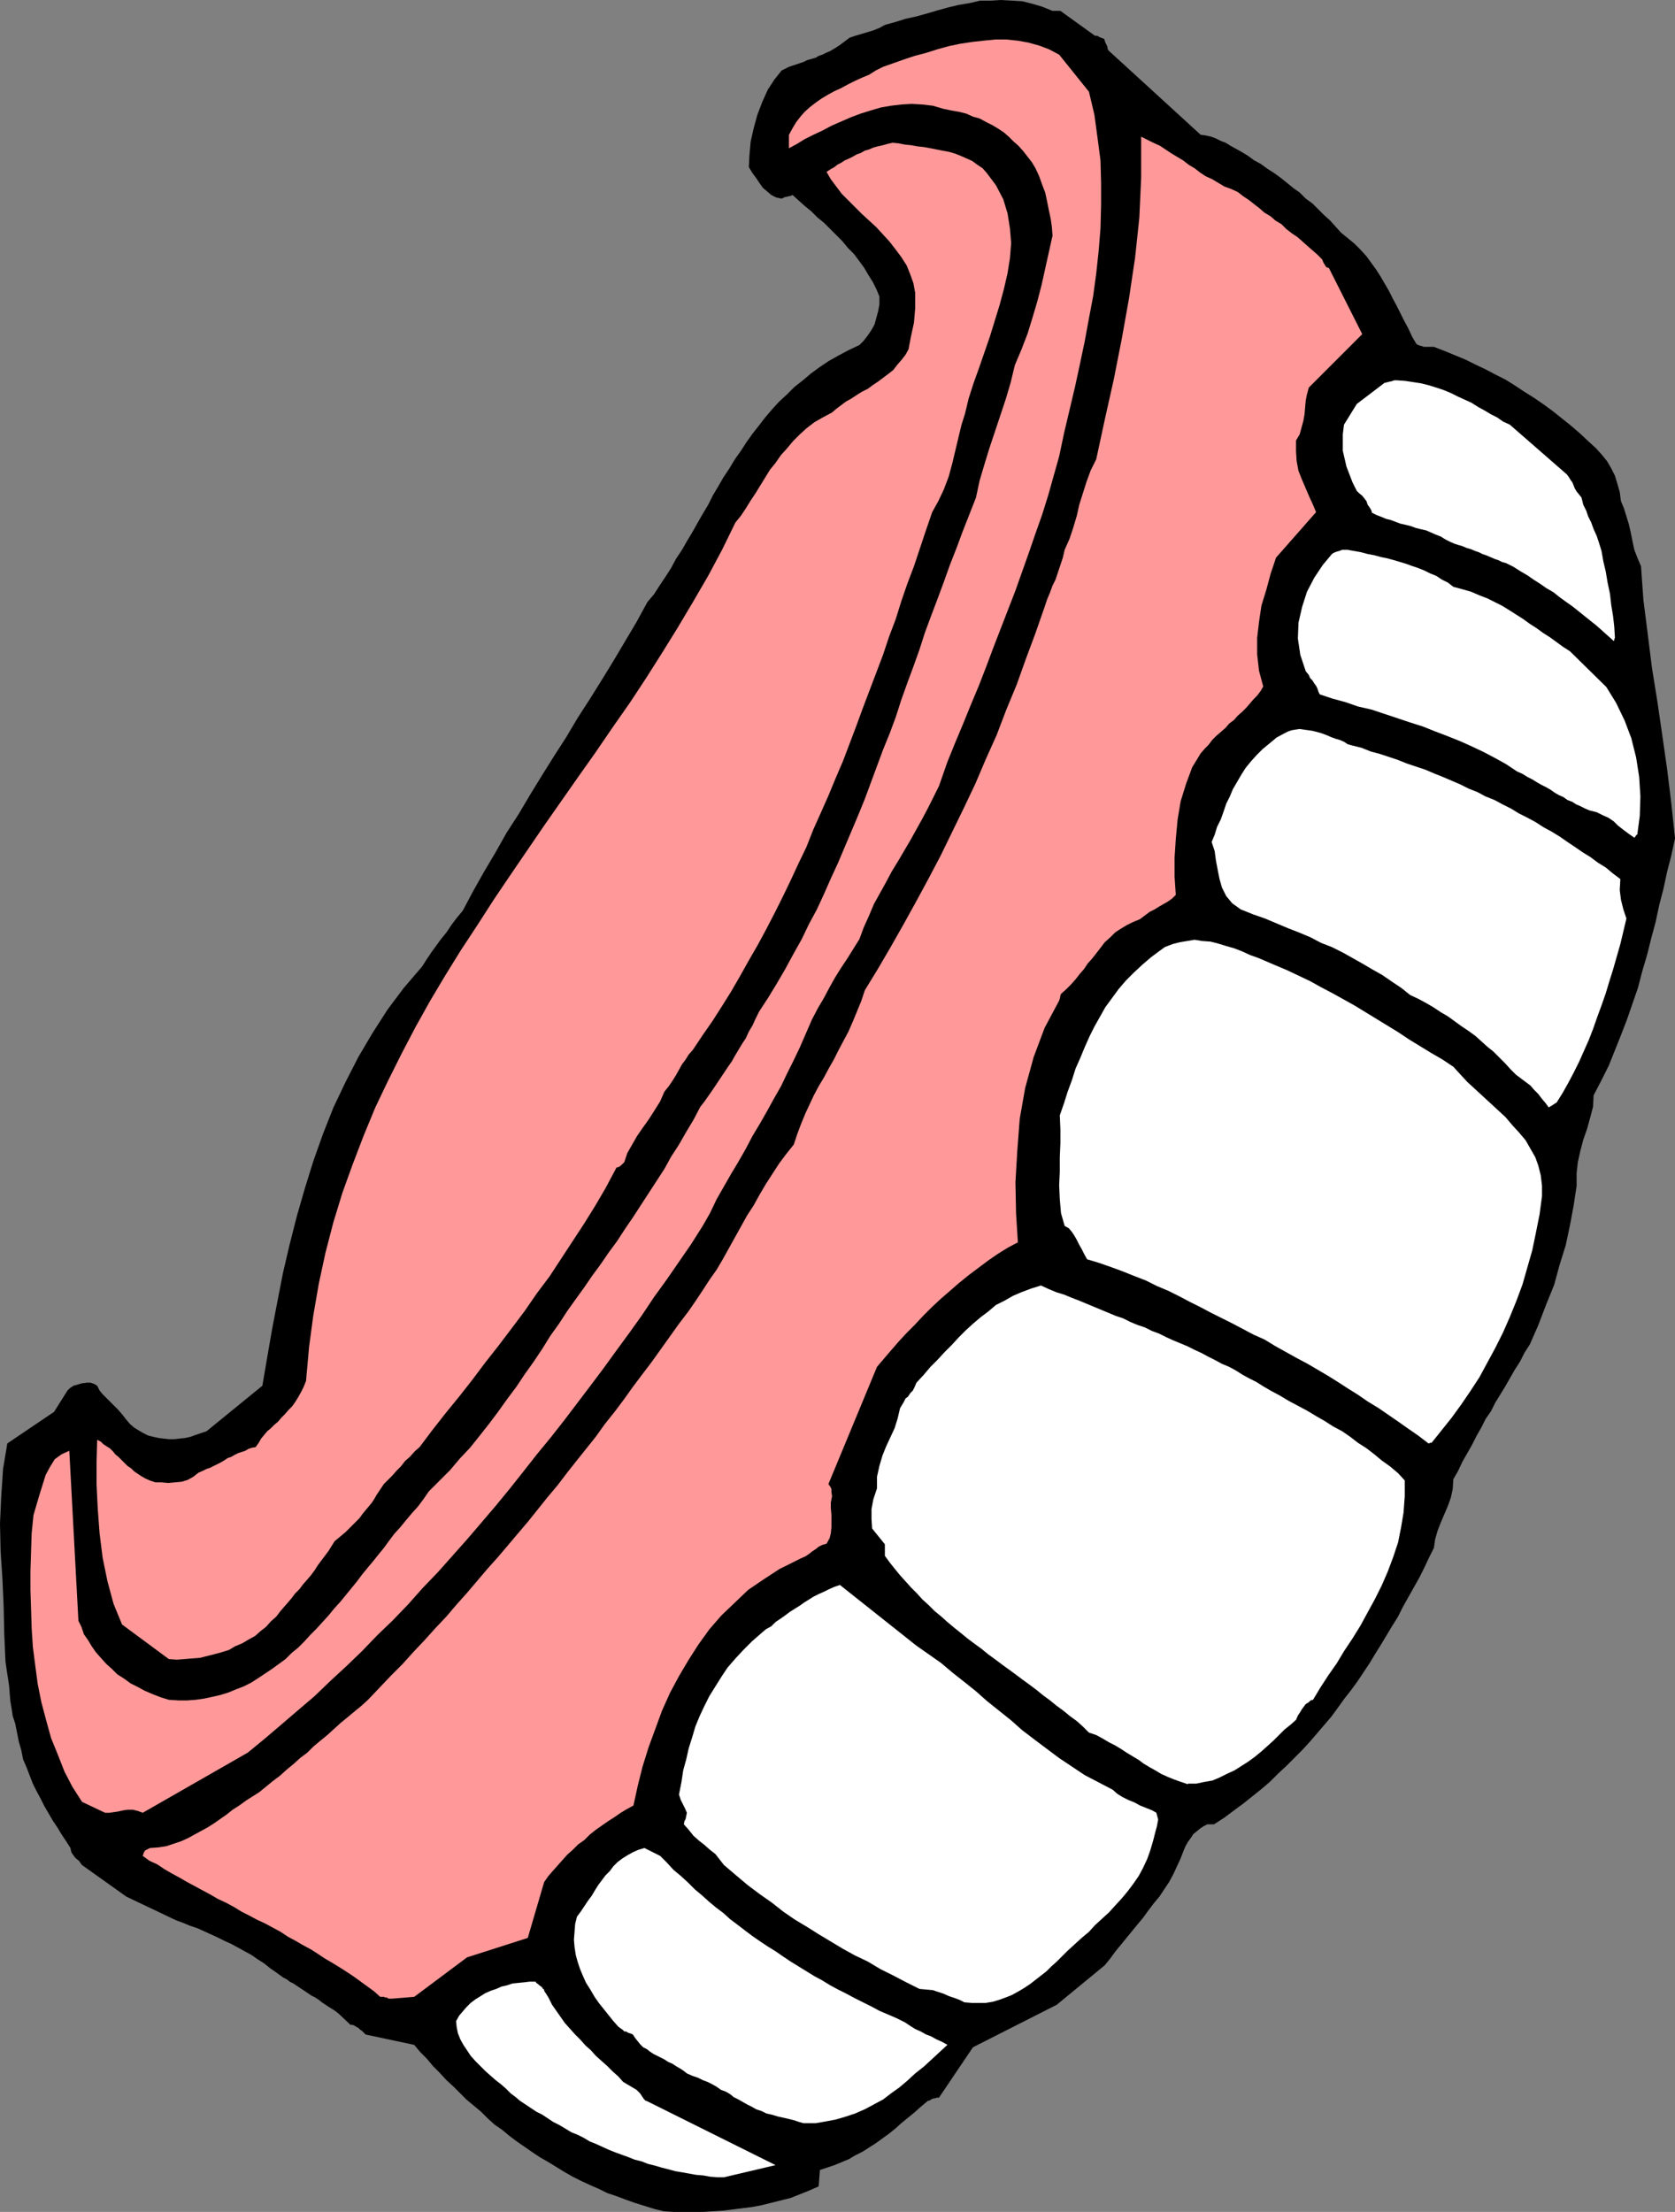
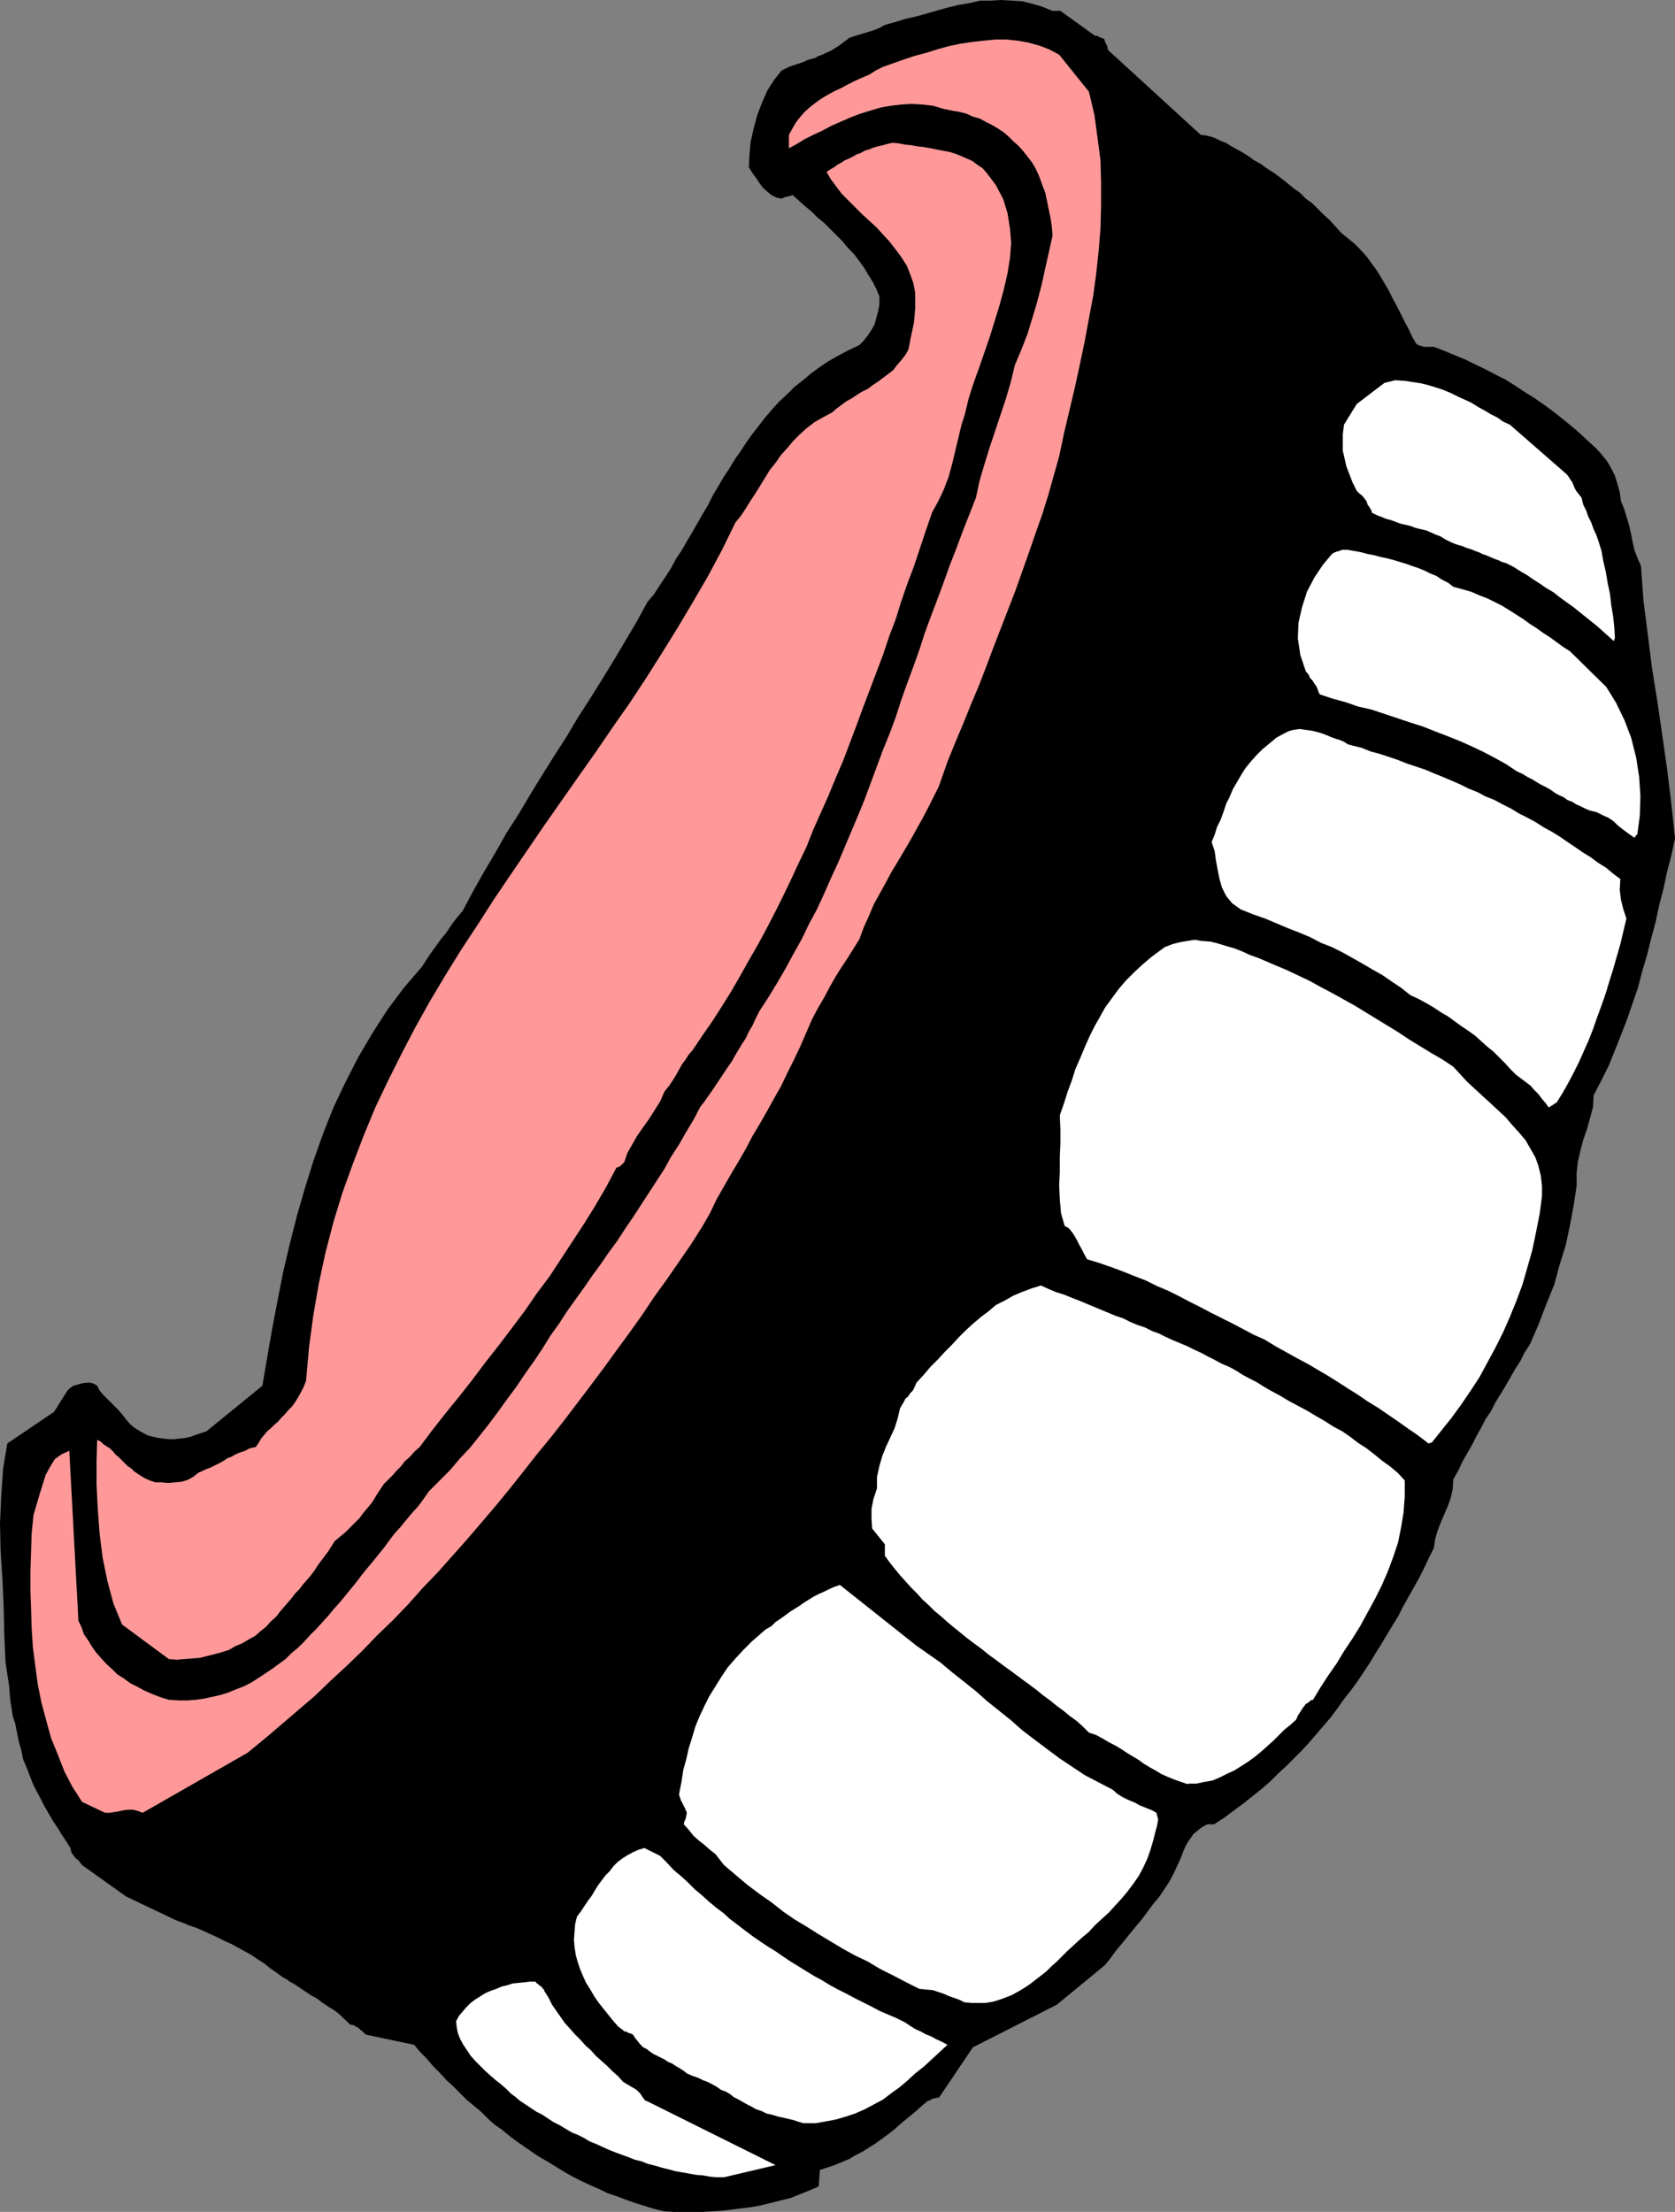
<svg xmlns="http://www.w3.org/2000/svg" xmlns:ns1="http://sodipodi.sourceforge.net/DTD/sodipodi-0.dtd" xmlns:ns2="http://www.inkscape.org/namespaces/inkscape" version="1.0" width="117.9mm" height="155.668mm" id="svg12" ns1:docname="Dentures 1.wmf">
  <rect width="100%" height="100%" fill="#808080" stroke="none" />
  <ns1:namedview id="namedview12" pagecolor="#ffffff" bordercolor="#000000" borderopacity="0.25" ns2:showpageshadow="2" ns2:pageopacity="0.0" ns2:pagecheckerboard="0" ns2:deskcolor="#d1d1d1" ns2:document-units="mm" />
  <defs id="defs1">
    <pattern id="WMFhbasepattern" patternUnits="userSpaceOnUse" width="6" height="6" x="0" y="0" />
  </defs>
  <path style="fill:#000000;fill-opacity:1;fill-rule:evenodd;stroke:none" d="m 176.595,588.192 2.585,0.162 h 2.585 2.585 2.747 l 2.585,-0.162 2.585,-0.162 2.585,-0.323 2.585,-0.323 2.585,-0.323 2.585,-0.485 2.585,-0.646 2.585,-0.646 2.585,-0.646 2.424,-0.97 2.424,-0.97 2.585,-1.131 0.323,-4.363 1.939,-0.646 1.939,-0.646 1.939,-0.808 1.939,-0.808 1.616,-0.97 1.939,-0.97 1.777,-1.131 1.777,-1.131 1.777,-1.293 1.777,-1.293 1.616,-1.293 1.616,-1.454 1.777,-1.454 1.777,-1.454 1.616,-1.454 1.939,-1.616 h 0.323 l 0.485,-0.323 0.323,-0.162 0.485,-0.162 h 0.323 l 0.323,-0.162 h 0.323 0.323 l 9.048,-13.412 22.297,-11.311 12.764,-10.503 1.454,-1.778 1.293,-1.778 1.454,-1.778 1.454,-1.778 1.454,-1.778 1.454,-1.778 1.616,-1.939 1.293,-1.778 1.454,-1.939 1.616,-1.939 1.293,-1.939 1.293,-1.939 1.131,-2.101 0.969,-2.101 0.969,-2.101 0.808,-2.101 0.485,-1.131 0.646,-1.131 0.808,-1.131 0.646,-0.97 0.808,-0.646 0.969,-0.808 0.969,-0.646 0.969,-0.485 h 0.323 0.646 0.323 0.485 l 2.747,-1.778 2.585,-1.939 2.424,-1.778 2.424,-1.939 2.424,-1.939 2.262,-1.939 2.1,-2.101 2.262,-2.101 2.1,-2.101 2.1,-2.101 1.939,-2.101 1.939,-2.262 1.939,-2.262 1.939,-2.262 1.777,-2.424 1.616,-2.262 1.777,-2.262 1.777,-2.424 1.616,-2.424 1.616,-2.424 1.454,-2.424 1.616,-2.585 1.454,-2.424 1.454,-2.424 1.616,-2.585 1.293,-2.585 1.454,-2.585 1.454,-2.585 1.454,-2.585 1.293,-2.585 1.293,-2.747 1.293,-2.585 0.323,-2.262 0.646,-2.262 0.808,-2.101 0.969,-2.262 0.969,-2.262 0.808,-2.262 0.485,-2.262 0.162,-2.585 1.293,-2.262 1.131,-2.424 1.293,-2.262 1.293,-2.262 1.131,-2.262 1.293,-2.262 1.131,-2.262 1.454,-2.101 1.131,-2.262 1.293,-2.101 1.293,-2.101 1.293,-2.262 1.293,-2.262 1.454,-2.262 1.131,-2.262 1.454,-2.262 2.262,-5.171 2.1,-5.494 2.1,-5.171 1.454,-5.332 1.616,-5.171 1.131,-5.333 0.969,-5.171 0.808,-5.333 v -3.393 l 0.323,-2.909 0.646,-2.909 0.808,-3.07 0.969,-2.747 0.808,-2.909 0.808,-3.07 0.162,-3.07 2.1,-4.04 1.939,-3.878 1.616,-4.04 1.616,-4.04 1.616,-4.201 1.454,-4.201 1.454,-4.201 1.131,-4.363 1.293,-4.363 1.131,-4.525 1.131,-4.201 0.969,-4.525 1.131,-4.363 0.969,-4.525 1.131,-4.363 0.969,-4.525 -0.969,-9.211 -1.131,-9.211 -1.293,-9.049 -1.293,-8.888 -1.454,-9.049 -1.131,-9.049 -1.131,-8.888 -0.646,-9.049 -0.969,-2.262 -0.808,-2.101 -0.485,-2.262 -0.485,-2.424 -0.485,-2.101 -0.646,-2.101 -0.646,-2.101 -0.808,-1.939 -0.323,-2.424 -0.646,-2.262 -0.646,-2.101 -0.969,-1.939 -1.131,-1.939 -1.454,-1.778 -1.454,-1.616 -1.777,-1.616 -2.424,-2.262 -2.424,-2.101 -2.424,-1.939 -2.424,-1.939 -2.424,-1.778 -2.585,-1.778 -2.585,-1.616 -2.424,-1.616 -2.585,-1.616 -2.585,-1.293 -2.747,-1.454 -2.747,-1.293 -2.585,-1.293 -2.747,-1.131 -2.747,-1.131 -2.908,-1.131 h -0.646 -0.808 -0.646 -0.646 l -0.323,-0.162 -0.646,-0.162 -0.485,-0.162 -0.485,-0.323 -1.131,-1.939 -0.969,-2.101 -1.131,-2.101 -0.969,-1.939 -0.969,-1.939 -1.131,-2.101 -0.969,-1.939 -1.131,-1.939 -1.131,-1.939 -1.131,-1.778 -1.293,-1.778 -1.293,-1.778 -1.616,-1.778 -1.616,-1.616 -1.777,-1.454 -1.777,-1.454 -1.454,-1.616 -1.454,-1.616 -1.616,-1.454 -1.616,-1.616 -1.454,-1.454 -1.777,-1.293 -1.616,-1.616 -1.616,-1.131 -1.777,-1.454 -1.616,-1.293 -1.777,-1.293 -1.777,-1.131 -1.777,-1.293 -1.777,-0.97 -1.777,-1.293 -1.616,-0.97 -1.454,-0.808 -1.454,-0.808 -1.293,-0.808 -1.293,-0.485 -1.293,-0.646 -1.293,-0.485 -1.454,-0.323 -1.293,-0.162 -24.559,-22.461 -0.162,-0.323 -0.162,-0.808 -0.485,-0.97 -0.323,-0.97 -0.485,-0.162 -0.808,-0.323 -0.485,-0.323 h -0.646 l -9.209,-6.625 h -0.323 -0.646 -0.485 -0.646 L 277.253,1.778 274.506,0.97 271.921,0.323 269.174,0.162 266.266,0 263.681,0.162 h -2.908 l -2.747,0.646 -2.908,0.485 -2.747,0.646 -2.908,0.808 -2.747,0.808 -2.908,0.808 -2.908,0.646 -2.585,0.808 -2.908,0.808 -1.454,0.808 -1.616,0.646 -1.616,0.485 -1.616,0.485 -1.616,0.485 -1.454,0.485 -1.293,0.97 -1.293,0.97 -0.969,0.646 -0.808,0.485 -0.808,0.485 -1.131,0.485 -0.969,0.485 -0.969,0.323 -0.808,0.485 -1.131,0.323 -1.131,0.323 -0.969,0.485 -0.969,0.323 -0.969,0.323 -0.969,0.323 -0.969,0.323 -0.969,0.485 -0.969,0.485 -1.939,2.424 -1.777,2.747 -1.454,3.232 -1.293,3.393 -0.969,3.555 -0.808,3.555 -0.323,3.555 -0.162,3.232 0.969,1.616 0.969,1.293 0.969,1.454 0.808,1.131 1.131,0.97 1.131,0.97 1.293,0.646 1.454,0.323 0.323,-0.162 0.323,-0.162 0.485,-0.162 h 0.323 l 0.323,-0.162 h 0.323 l 0.485,-0.162 0.323,-0.162 1.616,1.454 1.616,1.454 1.777,1.454 1.616,1.616 1.777,1.454 1.616,1.616 1.616,1.616 1.616,1.616 1.454,1.778 1.616,1.616 1.454,1.939 1.293,1.778 1.131,1.939 1.131,1.778 0.969,1.939 0.808,1.939 v 2.101 l -0.323,1.778 -0.485,1.778 -0.485,1.778 -0.808,1.454 -0.969,1.454 -1.131,1.454 -1.131,1.131 -2.747,1.293 -2.747,1.454 -2.585,1.454 -2.424,1.616 -2.424,1.778 -2.1,1.778 -2.262,1.778 -1.939,1.939 -2.1,1.939 -1.777,1.939 -1.939,2.262 -1.616,2.101 -1.777,2.262 -1.616,2.262 -1.454,2.262 -1.616,2.262 -1.454,2.424 -1.616,2.424 -1.293,2.262 -1.454,2.424 -1.293,2.585 -1.454,2.424 -1.293,2.262 -1.454,2.585 -1.454,2.424 -1.293,2.262 -1.616,2.424 -1.293,2.424 -1.454,2.262 -1.616,2.424 -1.454,2.262 -1.777,2.101 -2.908,5.332 -3.07,5.171 -3.07,5.171 -3.07,5.009 -3.231,5.171 -3.231,5.009 -3.07,5.171 -3.231,5.009 -3.231,5.171 -3.07,5.009 -3.07,5.171 -3.231,5.009 -2.908,5.171 -3.07,5.171 -2.908,5.171 -2.747,5.171 -1.616,1.939 -1.454,1.939 -1.293,1.939 -1.454,1.778 -1.293,1.778 -1.293,1.778 -1.293,1.939 -1.131,1.778 -4.847,5.656 -4.362,5.817 -4.039,6.302 -3.716,6.302 -3.393,6.625 -3.231,6.787 -2.747,6.948 -2.585,7.272 -2.262,7.272 -2.1,7.272 -1.939,7.595 -1.777,7.595 -1.454,7.433 -1.454,7.595 -1.293,7.433 -1.293,7.595 -14.864,12.119 -1.454,0.485 -1.454,0.485 -1.293,0.485 -1.454,0.323 -1.454,0.162 -1.454,0.162 h -1.454 l -1.454,-0.162 -1.293,-0.162 -1.454,-0.323 -1.293,-0.323 -1.293,-0.646 -1.131,-0.646 -1.293,-0.808 -1.131,-0.97 -0.969,-1.131 -1.131,-1.454 -1.131,-1.293 -1.131,-1.131 -0.969,-0.97 -0.969,-0.97 -0.969,-0.97 -0.808,-0.97 -0.646,-1.293 -0.808,-0.485 -0.969,-0.323 h -0.969 l -1.293,0.162 -1.131,0.323 -1.131,0.323 -0.969,0.646 -0.646,0.646 -3.555,5.656 -12.441,8.403 -1.131,6.787 -0.485,7.272 L 0,405.271 l 0.162,7.272 0.485,7.433 0.323,7.433 0.162,7.272 0.323,7.272 0.323,2.262 0.323,2.101 0.323,2.101 0.162,2.101 0.162,1.939 0.323,1.939 0.323,2.101 0.646,1.939 0.485,2.424 0.485,2.424 0.646,2.262 0.485,2.424 0.969,2.262 0.808,2.101 0.808,2.101 0.969,1.939 1.131,2.101 0.969,1.939 1.131,1.939 1.131,1.939 1.293,1.939 0.969,1.616 1.293,1.939 1.131,1.778 0.162,0.808 0.162,0.485 0.485,0.646 0.323,0.485 0.485,0.485 0.646,0.485 0.323,0.485 0.485,0.646 11.795,8.403 13.249,6.302 1.777,0.646 1.939,0.808 1.939,0.646 1.777,0.808 1.777,0.808 1.777,0.808 1.939,0.97 1.777,0.808 1.777,0.97 1.777,0.97 1.777,0.97 1.616,1.131 1.777,1.131 1.616,1.293 1.616,1.131 1.777,1.293 0.969,0.485 0.808,0.646 0.969,0.485 0.969,0.646 0.969,0.646 0.969,0.646 0.969,0.646 0.969,0.646 0.969,0.485 0.969,0.646 0.808,0.646 0.969,0.646 0.969,0.646 0.808,0.485 0.969,0.646 0.808,0.646 3.07,2.909 h 0.485 l 0.485,0.162 0.485,0.323 0.646,0.323 0.485,0.485 0.485,0.323 0.485,0.485 0.485,0.485 12.926,2.747 1.616,1.939 1.777,1.778 1.616,1.939 1.777,1.778 1.777,1.939 1.777,1.616 1.777,1.778 1.777,1.778 1.939,1.616 1.939,1.616 1.777,1.778 1.777,1.616 2.1,1.454 1.939,1.616 1.939,1.454 2.1,1.454 2.1,1.454 1.939,1.293 2.262,1.293 2.1,1.293 2.1,1.293 2.262,1.293 2.262,1.131 2.424,1.131 2.262,0.97 2.262,1.131 2.424,0.808 2.585,0.97 2.262,0.808 2.585,0.808 2.585,0.808 z" id="path1" />
-   <path style="fill:#ffffff;fill-opacity:1;fill-rule:evenodd;stroke:none" d="m 192.591,579.143 13.733,-3.232 -33.768,-16.805 -0.323,-0.162 -0.485,-0.162 -0.485,-0.485 -0.323,-0.485 -0.323,-0.485 -0.323,-0.485 -0.485,-0.485 -0.485,-0.485 -3.555,-2.101 -1.293,-1.454 -1.454,-1.293 -1.454,-1.454 -1.454,-1.293 -1.616,-1.454 -1.293,-1.454 -1.454,-1.293 -1.293,-1.454 -1.454,-1.454 -1.293,-1.454 -1.454,-1.616 -1.131,-1.616 -1.131,-1.616 -1.131,-1.616 -0.969,-1.939 -1.131,-1.778 v -0.323 l -0.323,-0.162 -0.162,-0.323 -0.323,-0.323 -0.485,-0.323 -0.323,-0.323 -0.485,-0.323 -0.162,-0.323 h -1.616 l -1.293,0.162 -1.616,0.162 -1.616,0.162 -1.454,0.485 -1.454,0.323 -1.454,0.646 -1.454,0.485 -1.454,0.646 -1.293,0.808 -1.293,0.808 -1.293,0.97 -1.131,1.131 -0.969,1.131 -0.969,1.131 -0.808,1.454 0.162,1.616 0.323,1.616 0.646,1.616 0.808,1.454 0.969,1.454 0.969,1.454 1.293,1.454 1.293,1.293 1.293,1.293 1.454,1.293 1.293,1.131 1.454,1.131 1.293,1.131 1.293,1.293 1.293,0.97 1.131,0.97 1.454,0.97 1.454,0.97 1.454,0.97 1.616,0.808 1.454,0.97 1.454,0.97 1.616,0.808 1.616,0.97 1.616,0.97 1.616,0.646 1.616,0.808 1.616,0.97 1.616,0.646 1.777,0.808 1.777,0.808 1.616,0.646 1.777,0.646 1.777,0.646 1.616,0.646 1.939,0.485 1.616,0.646 1.939,0.485 1.616,0.485 1.939,0.485 1.777,0.485 1.939,0.323 1.777,0.323 1.777,0.323 1.939,0.162 1.777,0.323 1.939,0.162 z" id="path2" />
+   <path style="fill:#ffffff;fill-opacity:1;fill-rule:evenodd;stroke:none" d="m 192.591,579.143 13.733,-3.232 -33.768,-16.805 -0.323,-0.162 -0.485,-0.162 -0.485,-0.485 -0.323,-0.485 -0.323,-0.485 -0.323,-0.485 -0.485,-0.485 -0.485,-0.485 -3.555,-2.101 -1.293,-1.454 -1.454,-1.293 -1.454,-1.454 -1.454,-1.293 -1.616,-1.454 -1.293,-1.454 -1.454,-1.293 -1.293,-1.454 -1.454,-1.454 -1.293,-1.454 -1.454,-1.616 -1.131,-1.616 -1.131,-1.616 -1.131,-1.616 -0.969,-1.939 -1.131,-1.778 v -0.323 l -0.323,-0.162 -0.162,-0.323 -0.323,-0.323 -0.485,-0.323 -0.323,-0.323 -0.485,-0.323 -0.162,-0.323 h -1.616 l -1.293,0.162 -1.616,0.162 -1.616,0.162 -1.454,0.485 -1.454,0.323 -1.454,0.646 -1.454,0.485 -1.454,0.646 -1.293,0.808 -1.293,0.808 -1.293,0.97 -1.131,1.131 -0.969,1.131 -0.969,1.131 -0.808,1.454 0.162,1.616 0.323,1.616 0.646,1.616 0.808,1.454 0.969,1.454 0.969,1.454 1.293,1.454 1.293,1.293 1.293,1.293 1.454,1.293 1.293,1.131 1.454,1.131 1.293,1.131 1.293,1.293 1.293,0.97 1.131,0.97 1.454,0.97 1.454,0.97 1.454,0.97 1.616,0.808 1.454,0.97 1.454,0.97 1.616,0.808 1.616,0.97 1.616,0.97 1.616,0.646 1.616,0.808 1.616,0.97 1.616,0.646 1.777,0.808 1.777,0.808 1.616,0.646 1.777,0.646 1.777,0.646 1.616,0.646 1.939,0.485 1.616,0.646 1.939,0.485 1.616,0.485 1.939,0.485 1.777,0.485 1.939,0.323 1.777,0.323 1.777,0.323 1.939,0.162 1.777,0.323 1.939,0.162 " id="path2" />
  <path style="fill:#ffffff;fill-opacity:1;fill-rule:evenodd;stroke:none" d="m 213.756,564.761 h 3.231 l 2.747,-0.485 2.585,-0.485 2.747,-0.808 2.424,-0.808 2.585,-1.131 2.424,-1.293 2.424,-1.293 2.1,-1.616 2.262,-1.616 2.1,-1.778 2.1,-1.939 2.262,-1.778 2.1,-1.939 2.1,-1.939 2.1,-1.939 -1.454,-0.808 -1.454,-0.646 -1.454,-0.808 -1.293,-0.485 -1.454,-0.808 -1.454,-0.646 -1.293,-0.808 -1.454,-0.97 -2.262,-1.131 -2.262,-0.97 -2.262,-0.97 -2.1,-1.131 -2.262,-1.131 -2.262,-1.131 -2.1,-1.131 -2.262,-1.131 -2.1,-1.131 -2.1,-1.293 -2.1,-1.131 -2.1,-1.293 -2.1,-1.293 -2.1,-1.293 -1.939,-1.293 -2.1,-1.454 -2.1,-1.293 -1.939,-1.293 -2.1,-1.454 -1.939,-1.454 -2.1,-1.616 -1.939,-1.454 -1.777,-1.616 -1.939,-1.454 -1.939,-1.616 -1.777,-1.616 -1.939,-1.616 -1.777,-1.778 -1.939,-1.778 -1.939,-1.616 -1.777,-1.939 -1.777,-1.778 -4.201,-2.101 -1.616,0.485 -1.454,0.646 -1.454,0.808 -1.293,0.808 -1.293,0.97 -1.131,1.131 -0.969,1.293 -1.131,1.131 -0.969,1.293 -0.969,1.293 -0.808,1.293 -0.969,1.616 -0.969,1.293 -0.969,1.454 -0.969,1.454 -0.969,1.293 -0.485,1.939 -0.162,2.101 -0.162,2.101 0.162,1.939 0.323,2.101 0.485,1.778 0.646,1.939 0.808,1.939 0.808,1.778 1.131,1.778 1.131,1.939 1.131,1.616 1.293,1.616 1.293,1.616 1.293,1.616 1.293,1.454 0.646,0.485 0.485,0.323 0.485,0.485 h 0.485 l 0.485,0.323 0.485,0.162 0.485,0.162 0.323,0.162 0.646,0.97 0.646,0.808 0.646,0.808 0.808,0.808 0.969,0.485 0.808,0.646 0.969,0.646 0.969,0.485 0.969,0.485 0.969,0.485 0.969,0.646 1.131,0.485 0.969,0.646 1.131,0.646 0.969,0.646 0.808,0.646 1.454,0.646 1.454,0.485 1.293,0.646 1.293,0.485 1.293,0.646 1.131,0.646 1.131,0.808 1.293,0.485 1.131,0.646 0.969,0.808 1.293,0.646 1.131,0.646 1.131,0.646 1.293,0.646 1.131,0.646 1.454,0.485 1.293,0.646 1.454,0.323 1.616,0.485 1.454,0.323 1.454,0.323 1.293,0.323 1.454,0.485 1.131,0.323 z" id="path3" />
  <path style="fill:#ffffff;fill-opacity:1;fill-rule:evenodd;stroke:none" d="m 256.572,532.604 1.939,0.162 h 1.939 1.777 l 1.939,-0.323 1.616,-0.485 1.777,-0.646 1.616,-0.646 1.777,-0.97 1.616,-0.97 1.454,-0.97 1.454,-1.131 1.454,-1.131 1.454,-1.131 1.293,-1.293 1.454,-1.293 1.131,-1.131 1.777,-1.778 1.777,-1.616 1.939,-1.778 1.939,-1.616 1.616,-1.778 1.939,-1.778 1.777,-1.616 1.616,-1.778 1.777,-1.939 1.616,-1.939 1.454,-1.939 1.454,-2.101 1.131,-2.101 1.131,-2.424 0.808,-2.262 0.808,-2.747 0.485,-1.939 0.485,-1.778 0.323,-1.778 -0.485,-1.778 -1.131,-0.646 -1.616,-0.646 -1.616,-0.646 -1.454,-0.808 -1.616,-0.646 -1.616,-0.808 -1.293,-0.808 -1.293,-1.131 -3.716,-1.939 -3.716,-1.939 -3.393,-2.262 -3.393,-2.262 -3.231,-2.424 -3.231,-2.424 -3.393,-2.585 -2.908,-2.585 -3.231,-2.585 -3.231,-2.585 -2.908,-2.585 -3.231,-2.585 -3.07,-2.424 -3.07,-2.585 -3.231,-2.262 -3.231,-2.262 -20.358,-16.159 -1.454,0.485 -1.454,0.646 -1.293,0.646 -1.454,0.646 -1.293,0.646 -1.293,0.808 -1.293,0.808 -1.131,0.808 -1.293,0.808 -1.293,0.808 -1.293,0.97 -1.131,0.808 -1.454,0.97 -1.131,1.131 -1.454,0.808 -1.131,0.97 -2.585,2.262 -2.262,2.262 -2.1,2.262 -2.1,2.424 -1.616,2.424 -1.616,2.585 -1.616,2.585 -1.293,2.585 -1.293,2.747 -1.131,2.747 -0.808,2.747 -0.969,3.07 -0.646,2.909 -0.808,2.909 -0.485,3.232 -0.646,3.232 0.485,1.454 0.646,1.293 0.485,0.97 0.485,1.131 -0.162,0.808 -0.162,0.808 -0.323,0.646 -0.162,0.808 1.293,1.454 1.293,1.616 1.454,1.293 1.454,1.131 1.454,1.293 1.454,1.131 1.131,1.454 1.131,1.454 3.231,2.747 3.07,2.585 3.231,2.424 3.231,2.262 3.07,2.424 3.07,2.101 3.231,1.939 3.07,1.939 3.231,1.939 3.231,1.939 3.231,1.778 3.393,1.616 3.231,1.939 3.555,1.778 3.393,1.778 3.555,1.778 1.777,0.162 1.777,0.162 1.454,0.485 1.454,0.485 1.454,0.646 1.454,0.485 1.293,0.485 z" id="path4" />
-   <path style="fill:#ff9999;fill-opacity:1;fill-rule:evenodd;stroke:none" d="m 104.212,531.635 5.978,-0.485 14.057,-10.503 16.157,-5.171 4.362,-14.866 1.131,-1.616 1.131,-1.293 1.293,-1.454 1.293,-1.454 1.293,-1.454 1.454,-1.293 1.454,-1.454 1.616,-1.131 1.454,-1.454 1.616,-1.293 1.616,-1.131 1.616,-1.131 1.777,-1.131 1.616,-1.131 1.616,-0.97 1.777,-0.97 1.131,-5.171 1.293,-5.171 1.616,-5.171 1.777,-4.848 1.777,-4.848 2.1,-4.686 2.424,-4.525 2.585,-4.363 2.585,-4.04 2.908,-4.04 3.231,-3.717 3.555,-3.393 3.555,-3.393 4.039,-2.747 4.201,-2.747 4.524,-2.262 1.293,-0.646 1.131,-0.485 0.969,-0.646 0.808,-0.646 0.969,-0.646 0.808,-0.646 0.969,-0.485 1.131,-0.323 0.808,-1.454 0.323,-1.293 0.162,-1.616 v -1.616 -1.778 l -0.162,-1.616 v -1.616 l 0.323,-1.616 -0.162,-1.131 v -0.808 l -0.323,-0.646 -0.485,-0.646 12.926,-31.187 1.777,-2.101 1.939,-2.262 2.1,-2.424 2.1,-2.262 2.1,-2.101 2.262,-2.424 2.262,-2.262 2.424,-2.262 2.424,-2.101 2.424,-2.101 2.585,-2.101 2.585,-1.939 2.585,-1.939 2.585,-1.778 2.585,-1.616 2.747,-1.454 -0.485,-7.756 -0.162,-8.241 0.485,-8.241 0.646,-8.564 1.454,-8.241 2.262,-8.241 2.908,-7.756 3.878,-7.272 0.162,-0.485 0.162,-0.808 0.162,-0.485 v 0 l 1.454,-1.293 1.131,-1.131 1.293,-1.454 1.131,-1.454 1.131,-1.293 0.969,-1.454 1.293,-1.454 1.131,-1.454 1.131,-1.454 0.969,-1.293 1.454,-1.293 1.293,-1.293 1.454,-0.97 1.616,-0.97 1.616,-0.808 1.939,-0.808 1.293,-0.97 1.293,-0.97 1.293,-0.646 1.293,-0.808 1.131,-0.646 1.131,-0.646 1.131,-0.808 0.969,-0.97 -0.323,-4.848 v -5.009 l 0.323,-5.009 0.485,-5.171 0.808,-4.848 1.454,-4.686 1.616,-4.363 2.262,-3.717 1.131,-1.293 0.969,-0.97 0.969,-1.293 1.131,-1.131 1.131,-0.97 1.293,-1.131 0.969,-1.131 1.293,-0.97 0.969,-1.131 1.131,-0.97 1.131,-1.131 0.969,-1.131 0.969,-1.131 0.969,-0.97 0.969,-1.293 0.646,-1.131 -1.131,-4.201 -0.485,-4.363 v -4.363 l 0.485,-4.201 0.646,-4.363 1.293,-4.201 1.131,-4.201 1.454,-4.363 10.664,-12.119 -0.808,-1.939 -0.969,-2.101 -0.969,-2.262 -0.969,-2.262 -0.969,-2.424 -0.485,-2.585 -0.162,-2.585 v -2.909 l 0.969,-1.616 0.485,-1.778 0.485,-1.778 0.323,-1.778 0.162,-1.939 0.162,-1.778 0.323,-1.616 0.485,-1.778 14.218,-14.22 -8.886,-17.613 -0.646,-0.162 -0.323,-0.485 -0.485,-0.808 -0.323,-0.808 -1.293,-1.293 -1.293,-1.131 -1.293,-1.131 -1.454,-1.293 -1.293,-1.131 -1.454,-0.97 -1.454,-1.131 -1.293,-1.293 -1.616,-0.97 -1.293,-1.131 -1.616,-0.97 -1.293,-1.131 -1.454,-1.131 -1.454,-1.131 -1.454,-0.97 -1.454,-1.131 -1.777,-0.808 -1.777,-0.646 -1.616,-0.97 -1.616,-0.97 -1.777,-0.808 -1.454,-0.97 -1.454,-1.131 -1.616,-0.97 -1.454,-1.131 -1.616,-0.97 -1.616,-0.97 -1.454,-0.97 -1.454,-0.97 -1.777,-0.808 -1.616,-0.808 -1.616,-0.808 v 10.827 l -0.485,10.665 -1.131,10.665 -1.616,10.827 -1.939,10.827 -2.1,10.665 -2.424,10.827 -2.262,10.503 -1.454,2.909 -1.131,3.07 -0.969,3.07 -0.969,3.07 -0.646,2.909 -0.969,3.232 -0.969,2.909 -1.293,2.909 -0.485,2.101 -0.646,1.939 -0.646,1.939 -0.646,1.939 -0.808,1.616 -0.646,1.778 -0.808,1.939 -0.646,1.939 -2.424,6.948 -2.585,6.948 -2.424,6.787 -2.747,6.625 -2.585,6.787 -2.908,6.464 -2.747,6.464 -3.07,6.464 -3.07,6.302 -3.07,6.302 -3.231,6.14 -3.231,5.979 -3.393,6.14 -3.393,5.979 -3.393,5.817 -3.555,5.817 -0.969,2.909 -1.131,2.747 -1.131,2.747 -1.131,2.585 -1.293,2.424 -1.293,2.424 -1.293,2.585 -1.293,2.262 -1.293,2.424 -1.454,2.424 -1.293,2.424 -1.131,2.424 -1.131,2.424 -1.131,2.747 -0.969,2.585 -0.969,2.909 -1.939,2.424 -1.939,2.585 -1.777,2.747 -1.777,2.747 -1.616,2.747 -1.616,2.909 -1.777,2.747 -1.616,2.909 -1.616,2.909 -1.616,2.909 -1.616,2.909 -1.616,2.747 -1.939,2.747 -1.777,2.747 -1.939,2.909 -1.777,2.585 -2.585,3.393 -2.424,3.393 -2.424,3.393 -2.424,3.393 -2.585,3.393 -2.424,3.232 -2.424,3.393 -2.424,3.232 -2.585,3.232 -2.424,3.393 -2.585,3.232 -2.585,3.232 -2.424,3.07 -2.585,3.393 -2.585,3.07 -2.585,3.232 -2.585,3.232 -2.747,3.232 -2.585,3.07 -2.747,3.232 -2.747,3.07 -2.747,3.232 -2.747,3.232 -2.747,3.07 -2.747,3.232 -2.908,3.07 -2.908,3.232 -2.908,3.07 -2.908,3.232 -3.07,3.07 -3.07,3.232 -3.07,3.232 -1.777,1.616 -1.777,1.454 -1.939,1.616 -1.777,1.454 -1.777,1.616 -1.777,1.616 -1.777,1.454 -1.939,1.616 -1.616,1.616 -1.939,1.454 -1.777,1.616 -1.777,1.454 -1.777,1.616 -1.939,1.454 -1.777,1.454 -1.777,1.454 -1.777,1.131 -1.777,1.131 -1.777,1.293 -1.777,1.131 -1.616,1.293 -1.616,1.131 -1.616,1.131 -1.777,1.131 -1.777,0.97 -1.777,0.97 -1.777,0.97 -1.777,0.808 -1.939,0.646 -1.939,0.646 -2.1,0.323 -2.262,0.162 -0.646,0.323 -0.646,0.323 -0.323,0.485 -0.323,0.97 1.777,1.293 2.1,0.97 1.939,1.293 1.939,1.131 2.1,1.131 1.939,1.131 2.1,1.131 2.1,1.131 2.1,1.131 1.939,1.131 2.1,0.97 2.1,1.131 2.1,1.293 1.939,0.97 2.1,1.131 2.1,0.97 2.1,1.131 2.1,1.131 1.939,1.293 2.1,1.131 1.939,1.131 2.1,1.131 1.777,1.131 1.939,1.293 1.939,1.131 2.1,1.293 1.777,1.131 1.939,1.293 1.777,1.293 1.777,1.293 1.777,1.293 1.616,1.454 h 0.646 0.323 l 0.323,0.162 h 0.485 l 0.162,0.162 0.323,0.162 h 0.485 z" id="path5" />
  <path style="fill:#ff9999;fill-opacity:1;fill-rule:evenodd;stroke:none" d="m 27.951,482.188 h 1.131 l 1.131,-0.162 1.131,-0.162 1.454,-0.323 1.131,-0.162 h 1.454 l 1.293,0.323 1.293,0.485 27.951,-15.998 4.524,-3.717 4.362,-3.717 4.524,-3.878 4.362,-3.717 4.201,-4.04 4.201,-3.878 4.201,-4.04 4.039,-4.201 4.201,-4.04 4.039,-4.201 3.878,-4.363 4.039,-4.201 3.878,-4.363 3.878,-4.363 3.878,-4.525 3.716,-4.363 3.716,-4.525 3.716,-4.686 3.555,-4.525 3.716,-4.525 3.555,-4.525 3.555,-4.686 3.555,-4.686 3.393,-4.525 3.393,-4.686 3.555,-4.848 3.231,-4.525 3.231,-4.848 3.393,-4.686 3.231,-4.686 3.231,-4.686 3.07,-4.848 1.939,-3.393 1.777,-3.717 1.939,-3.393 1.939,-3.393 1.939,-3.232 1.939,-3.393 1.777,-3.393 1.939,-3.232 1.939,-3.393 1.777,-3.232 1.939,-3.393 1.616,-3.393 1.777,-3.555 1.616,-3.393 1.616,-3.717 1.616,-3.717 1.616,-3.07 1.616,-2.747 1.454,-2.747 1.454,-2.585 1.616,-2.585 1.616,-2.424 1.616,-2.585 1.616,-2.585 1.131,-3.07 1.454,-3.232 1.293,-3.07 1.616,-2.909 1.616,-2.909 1.454,-2.747 1.777,-2.909 1.616,-2.747 1.616,-2.747 1.616,-2.909 1.616,-2.909 1.454,-2.747 1.454,-2.909 1.454,-2.909 1.131,-3.232 1.131,-3.232 2.1,-5.171 2.1,-5.009 2.1,-5.171 2.1,-5.009 1.939,-5.009 1.939,-5.171 1.939,-5.009 1.939,-5.009 1.939,-5.009 1.777,-5.009 1.777,-5.009 1.777,-5.171 1.777,-5.009 1.616,-5.171 1.454,-5.171 1.454,-5.171 1.293,-6.14 1.454,-6.14 1.454,-6.14 1.293,-5.979 1.293,-6.14 1.131,-6.14 1.131,-5.979 0.808,-5.979 0.646,-5.979 0.485,-5.979 0.162,-6.14 v -5.979 l -0.162,-5.979 -0.808,-6.14 -0.808,-5.979 -1.454,-6.14 -7.917,-9.857 -2.747,-1.454 -2.585,-0.97 -2.908,-0.808 -2.747,-0.485 -3.07,-0.323 H 264.812 l -3.231,0.323 -2.908,0.323 -3.231,0.485 -3.07,0.646 -2.908,0.808 -3.07,0.97 -3.07,0.808 -2.908,0.97 -2.747,0.97 -2.747,0.97 -1.939,0.97 -1.777,1.131 -1.939,0.808 -1.777,0.808 -1.939,0.97 -1.777,0.97 -1.777,0.808 -1.777,0.97 -1.616,0.97 -1.616,1.131 -1.454,1.131 -1.454,1.293 -1.131,1.293 -1.131,1.454 -0.969,1.616 -0.969,1.778 v 0.97 0.808 0.808 0.97 l 2.1,-1.131 2.1,-1.293 2.262,-1.131 2.424,-1.131 2.424,-1.293 2.585,-1.131 2.585,-1.131 2.585,-0.97 2.585,-0.808 2.747,-0.808 2.747,-0.485 2.747,-0.323 2.747,-0.162 2.908,0.162 2.747,0.323 2.747,0.808 2.262,0.485 1.939,0.323 1.939,0.485 1.777,0.808 1.777,0.485 1.777,0.97 1.616,0.808 1.616,0.97 1.454,0.97 1.293,1.131 1.293,1.293 1.293,1.131 1.293,1.454 1.131,1.454 1.131,1.454 0.969,1.616 0.969,2.101 0.808,2.262 0.808,2.101 0.485,2.262 0.485,2.424 0.485,2.262 0.323,2.262 0.162,2.262 -0.969,4.363 -0.969,4.363 -0.969,4.363 -1.131,4.363 -1.293,4.363 -1.293,4.201 -1.616,4.201 -1.777,4.201 -1.131,4.686 -1.293,4.363 -1.454,4.363 -1.454,4.363 -1.454,4.363 -1.293,4.201 -1.293,4.363 -0.969,4.525 -1.777,4.525 -1.777,4.525 -1.616,4.363 -1.777,4.525 -1.616,4.525 -1.616,4.363 -1.777,4.686 -1.616,4.363 -1.454,4.525 -1.616,4.525 -1.616,4.363 -1.616,4.525 -1.454,4.525 -1.616,4.363 -1.777,4.363 -1.616,4.363 -1.616,4.363 -1.616,4.363 -1.777,4.363 -1.777,4.201 -1.777,4.201 -1.777,4.201 -1.939,4.201 -1.777,4.04 -1.939,4.201 -2.1,3.878 -1.939,4.04 -2.262,4.04 -2.1,3.878 -2.262,3.878 -2.262,3.717 -2.424,3.717 -0.969,1.939 -0.808,1.778 -0.969,1.616 -0.808,1.778 -0.969,1.454 -0.969,1.616 -0.969,1.616 -0.808,1.454 -1.131,1.616 -0.969,1.454 -0.969,1.454 -0.969,1.454 -0.969,1.454 -1.131,1.616 -1.131,1.616 -1.131,1.454 -1.777,3.393 -1.939,3.232 -1.939,3.393 -2.1,3.232 -1.777,3.232 -2.1,3.232 -2.1,3.232 -2.1,3.232 -2.1,3.232 -2.1,3.07 -2.1,3.232 -2.262,3.07 -2.1,3.07 -2.262,3.07 -2.1,3.07 -2.1,2.909 -2.424,3.393 -2.1,3.232 -2.424,3.393 -2.1,3.393 -2.262,3.393 -2.424,3.393 -2.262,3.393 -2.424,3.232 -2.424,3.393 -2.424,3.232 -2.424,3.07 -2.585,3.232 -2.747,2.909 -2.585,3.07 -2.908,2.909 -2.747,2.747 -1.454,2.101 -1.454,1.939 -1.616,1.778 -1.616,1.939 -1.454,1.778 -1.616,1.778 -1.454,1.939 -1.293,1.778 -1.454,1.778 -1.293,1.616 -1.616,1.939 -1.454,1.778 -1.454,1.939 -1.454,1.778 -1.454,1.778 -1.454,1.778 -1.616,1.778 -1.454,1.778 -1.616,1.778 -1.616,1.778 -1.616,1.616 -1.616,1.778 -1.616,1.616 -1.777,1.454 -1.616,1.616 -1.777,1.293 -1.777,1.293 -1.939,1.293 -1.939,1.293 -1.777,1.131 -1.939,0.97 -2.1,0.808 -1.939,0.808 -2.1,0.646 -2.1,0.485 -2.262,0.485 -2.262,0.323 -2.262,0.162 h -2.262 l -2.585,-0.162 -2.1,-0.646 -2.1,-0.808 -2.262,-0.97 -1.777,-0.97 -1.939,-0.97 -1.777,-1.293 -1.777,-1.131 -1.454,-1.454 -1.454,-1.293 -1.454,-1.616 -1.293,-1.454 -1.131,-1.616 -0.969,-1.616 -1.131,-1.616 -0.646,-1.939 -0.808,-1.616 -2.424,-45.246 -2.1,0.97 -1.777,1.293 -1.293,2.101 -1.131,2.101 -0.808,2.585 -0.808,2.585 -0.808,2.747 -0.808,2.747 -0.485,4.848 -0.162,5.009 -0.162,5.009 v 5.009 l 0.162,5.009 0.162,5.171 0.323,5.009 0.646,5.009 0.646,4.848 0.969,4.848 1.293,4.848 1.293,4.686 1.777,4.363 1.777,4.525 2.1,4.04 2.585,4.04 6.14,2.909 z" id="path6" />
  <path style="fill:#ffffff;fill-opacity:1;fill-rule:evenodd;stroke:none" d="m 316.029,474.432 h 2.262 l 2.262,-0.485 1.939,-0.323 1.939,-0.808 1.939,-0.97 2.1,-0.97 1.777,-1.131 1.777,-1.131 1.777,-1.293 1.777,-1.454 1.616,-1.454 1.616,-1.454 1.454,-1.454 1.454,-1.454 1.616,-1.293 1.454,-1.293 0.485,-1.131 0.646,-0.97 0.485,-0.808 0.485,-0.646 0.485,-0.646 0.808,-0.485 0.485,-0.485 0.646,-0.162 1.939,-3.232 2.1,-3.232 2.262,-3.232 1.939,-3.232 2.262,-3.393 2.1,-3.393 1.939,-3.555 1.939,-3.555 1.777,-3.555 1.616,-3.717 1.454,-3.878 1.293,-3.878 0.808,-4.04 0.646,-3.878 0.323,-4.363 v -4.201 l -1.777,-1.939 -2.1,-1.778 -2.262,-1.616 -1.939,-1.616 -2.1,-1.616 -2.262,-1.454 -2.1,-1.616 -2.1,-1.454 -2.424,-1.293 -2.262,-1.454 -2.262,-1.293 -2.424,-1.454 -2.424,-1.293 -2.424,-1.293 -2.424,-1.454 -2.424,-1.293 -1.939,-1.131 -1.777,-1.131 -1.939,-0.97 -1.777,-0.97 -1.777,-1.131 -1.777,-0.97 -1.939,-0.808 -1.777,-0.97 -1.939,-0.97 -1.777,-0.97 -1.777,-0.808 -1.939,-0.97 -1.939,-0.808 -1.939,-0.808 -1.777,-0.808 -1.939,-0.97 -1.777,-0.646 -1.939,-0.97 -1.939,-0.646 -1.939,-0.808 -1.939,-0.97 -1.939,-0.646 -1.939,-0.808 -1.939,-0.808 -1.939,-0.808 -1.939,-0.808 -1.939,-0.808 -2.1,-0.808 -1.939,-0.808 -2.1,-0.646 -1.939,-0.808 -2.1,-0.97 -2.585,0.808 -2.585,0.97 -2.262,0.97 -2.262,1.293 -2.262,1.131 -2.1,1.778 -1.939,1.454 -2.1,1.778 -1.939,1.778 -1.777,1.778 -1.939,2.101 -1.939,1.939 -1.777,1.939 -1.939,1.939 -1.777,2.101 -1.939,2.101 -0.485,1.131 -0.485,0.97 -0.646,0.646 -0.646,0.97 -0.646,0.485 -0.485,0.97 -0.485,0.808 -0.485,0.808 -0.646,2.747 -0.808,2.585 -1.131,2.424 -1.131,2.424 -0.969,2.424 -0.808,2.747 -0.646,2.909 v 3.07 l -0.969,2.909 -0.485,2.585 v 2.585 l 0.162,2.585 3.393,4.201 v 0.646 0.808 0.646 0.97 l 1.293,1.778 1.293,1.616 1.454,1.778 1.454,1.616 1.454,1.616 1.616,1.616 1.454,1.616 1.616,1.454 1.616,1.616 1.777,1.454 1.616,1.454 1.939,1.616 1.616,1.293 1.777,1.454 1.939,1.454 1.777,1.293 1.777,1.454 1.777,1.293 1.939,1.454 1.777,1.293 1.777,1.293 1.939,1.454 1.777,1.293 1.939,1.454 1.777,1.454 1.777,1.293 1.777,1.454 1.777,1.293 1.777,1.454 1.777,1.293 1.616,1.454 1.616,1.616 1.939,0.646 1.777,0.97 1.616,0.97 1.616,0.808 1.616,0.97 1.454,0.97 1.616,0.97 1.616,0.97 1.293,0.97 1.616,0.97 1.454,0.808 1.616,0.97 1.777,0.808 1.616,0.646 1.777,0.646 1.939,0.646 v 0 z" id="path7" />
  <path style="fill:#ff9999;fill-opacity:1;fill-rule:evenodd;stroke:none" d="m 44.916,441.305 2.1,0.162 2.1,-0.162 1.939,-0.162 2.1,-0.162 1.939,-0.485 1.939,-0.485 1.777,-0.485 2.1,-0.646 1.616,-0.97 1.939,-0.808 1.616,-0.97 1.777,-0.97 1.454,-1.293 1.454,-1.131 1.293,-1.454 1.454,-1.293 0.969,-1.293 0.969,-1.131 1.131,-1.293 0.969,-1.131 0.969,-1.293 1.131,-1.131 0.969,-1.293 1.131,-1.293 0.969,-1.131 0.969,-1.293 0.808,-1.293 0.969,-1.293 0.969,-1.293 0.969,-1.293 0.808,-1.293 0.808,-1.293 0.969,-0.808 0.969,-0.808 0.969,-0.808 0.969,-0.97 0.969,-0.97 0.808,-0.808 0.969,-0.97 0.808,-1.131 0.808,-0.97 0.808,-0.97 0.808,-0.97 0.646,-0.97 0.646,-1.131 0.646,-0.97 0.646,-0.97 0.646,-0.97 1.131,-1.131 1.131,-1.131 1.131,-1.293 1.131,-1.131 1.131,-1.454 1.293,-1.131 1.293,-1.454 1.293,-1.131 3.393,-4.525 3.555,-4.525 3.555,-4.363 3.555,-4.525 3.393,-4.525 3.555,-4.525 3.555,-4.686 3.393,-4.525 3.231,-4.686 3.393,-4.525 3.07,-4.686 3.07,-4.686 3.07,-4.686 2.908,-4.686 2.747,-4.686 2.585,-4.848 0.323,-0.646 0.646,-0.162 0.646,-0.485 0.808,-0.808 0.808,-2.424 1.293,-2.262 1.293,-2.262 1.454,-2.101 1.616,-2.262 1.454,-2.262 1.616,-2.585 1.131,-2.585 1.293,-1.616 0.969,-1.454 0.808,-1.293 0.808,-1.454 0.808,-1.454 0.969,-1.293 0.808,-1.293 1.131,-1.293 2.585,-3.878 2.585,-3.717 2.585,-4.04 2.424,-3.878 2.424,-4.201 2.262,-4.04 2.424,-4.201 2.262,-4.201 2.262,-4.363 2.1,-4.201 2.1,-4.363 2.1,-4.525 2.1,-4.363 1.777,-4.525 2.1,-4.686 1.939,-4.363 1.939,-4.686 1.939,-4.525 1.777,-4.686 1.777,-4.686 1.777,-4.848 1.777,-4.686 1.777,-4.686 1.777,-4.686 1.616,-4.848 1.777,-4.686 1.454,-4.686 1.616,-4.686 1.777,-4.686 1.616,-4.848 1.616,-4.848 1.616,-4.686 1.616,-2.909 1.454,-3.07 1.293,-3.393 0.969,-3.555 0.808,-3.393 0.808,-3.393 0.808,-3.393 0.969,-3.07 0.969,-4.04 1.293,-4.04 1.454,-4.04 1.454,-4.201 1.454,-4.201 1.293,-4.201 1.293,-4.201 1.131,-4.201 0.969,-4.201 0.646,-4.04 0.323,-4.04 -0.323,-3.878 -0.646,-4.04 -1.131,-3.717 -1.939,-3.717 -2.424,-3.232 -1.131,-1.293 -1.454,-0.97 -1.293,-0.97 -1.454,-0.646 -1.454,-0.646 -1.616,-0.646 -1.616,-0.485 -1.777,-0.323 -1.616,-0.323 -1.616,-0.323 -1.777,-0.323 -1.616,-0.162 -1.777,-0.323 -1.616,-0.162 -1.616,-0.323 -1.616,-0.162 -1.454,0.323 -1.131,0.323 -1.454,0.323 -1.131,0.323 -1.131,0.485 -1.131,0.323 -1.131,0.646 -0.969,0.323 -1.131,0.646 -0.969,0.485 -1.131,0.485 -0.969,0.646 -0.969,0.485 -0.808,0.646 -1.131,0.646 -0.969,0.646 1.131,1.939 1.454,1.939 1.454,1.939 1.777,1.778 1.777,1.778 1.777,1.778 1.939,1.778 1.939,1.778 1.777,1.939 1.777,1.939 1.616,2.101 1.454,1.939 1.454,2.262 0.969,2.424 0.808,2.262 0.485,2.585 v 4.04 l -0.323,3.878 -0.808,3.717 -0.646,3.393 -0.808,1.454 -1.131,1.454 -1.131,1.293 -0.969,1.293 -1.454,1.131 -1.293,0.97 -1.293,0.97 -1.454,0.97 -1.293,0.97 -1.616,0.808 -1.293,0.808 -1.454,0.97 -1.454,0.808 -1.293,0.97 -1.293,0.97 -1.131,0.97 -2.424,1.293 -2.262,1.293 -2.1,1.616 -1.777,1.616 -1.777,1.778 -1.616,1.939 -1.616,1.778 -1.454,2.101 -1.454,1.778 -1.293,2.101 -1.293,2.101 -1.293,2.101 -1.293,1.939 -1.293,2.101 -1.293,1.939 -1.454,1.778 -3.555,7.272 -3.716,6.948 -4.039,6.948 -4.039,6.787 -4.201,6.787 -4.201,6.625 -4.362,6.625 -4.524,6.464 -4.524,6.625 -4.686,6.625 -4.524,6.464 -4.524,6.464 -4.524,6.625 -4.524,6.625 -4.362,6.464 -4.362,6.787 -4.362,6.625 -4.201,6.787 -4.039,6.787 -3.878,6.948 -3.716,7.11 -3.555,7.11 -3.393,7.11 -3.07,7.433 -2.908,7.595 -2.747,7.595 -2.424,7.918 -2.1,8.08 -1.777,8.241 -1.454,8.403 -1.131,8.403 -0.808,9.049 -0.646,1.616 -0.646,1.293 -0.808,1.454 -0.808,1.293 -0.808,1.131 -0.969,0.97 -0.969,1.131 -0.969,0.97 -0.808,0.97 -0.969,0.808 -0.969,0.97 -0.969,0.808 -0.808,0.97 -0.808,0.97 -0.646,1.131 -0.808,1.131 -0.969,0.162 -0.969,0.323 -0.808,0.485 -0.969,0.323 -0.969,0.323 -0.969,0.485 -0.808,0.485 -0.969,0.323 -0.969,0.646 -0.808,0.485 -0.969,0.485 -0.969,0.485 -0.969,0.485 -0.969,0.323 -0.969,0.485 -1.131,0.485 -1.454,1.131 -1.454,0.808 -1.616,0.485 -1.777,0.162 -1.777,0.162 -1.777,-0.162 h -1.616 l -1.454,-0.485 -1.131,-0.485 -1.131,-0.646 -0.969,-0.646 -0.969,-0.646 -0.808,-0.808 -0.969,-0.646 -0.808,-0.808 -0.808,-0.808 -0.808,-0.808 -0.808,-0.646 -0.646,-0.808 -0.808,-0.808 -0.808,-0.485 -0.969,-0.646 -0.646,-0.646 -0.969,-0.485 -0.162,5.817 v 6.14 l 0.323,6.464 0.485,6.464 0.808,6.464 1.293,6.302 1.616,5.979 2.262,5.494 z" id="path8" />
  <path style="fill:#ffffff;fill-opacity:1;fill-rule:evenodd;stroke:none" d="m 380.98,383.617 2.585,-3.232 2.585,-3.232 2.585,-3.555 2.424,-3.555 2.424,-3.717 2.1,-3.878 2.1,-3.878 2.1,-4.201 1.777,-4.04 1.777,-4.363 1.616,-4.363 1.293,-4.525 1.293,-4.525 0.969,-4.686 0.969,-4.848 0.646,-4.848 v -2.747 l -0.323,-2.747 -0.646,-2.585 -0.808,-2.262 -1.293,-2.262 -1.293,-2.262 -1.777,-2.101 -1.777,-1.939 -1.777,-2.101 -2.1,-1.939 -2.1,-1.939 -1.939,-1.778 -2.1,-1.939 -1.939,-1.778 -1.939,-2.101 -1.777,-1.939 -2.908,-1.939 -3.07,-1.778 -2.908,-1.778 -2.908,-1.778 -2.908,-1.939 -2.908,-1.778 -2.908,-1.778 -2.908,-1.778 -2.908,-1.778 -2.908,-1.616 -2.908,-1.616 -3.07,-1.616 -2.908,-1.616 -3.07,-1.454 -3.07,-1.454 -3.07,-1.293 -2.262,-0.97 -2.262,-0.97 -2.262,-0.808 -2.1,-0.97 -2.1,-0.808 -2.262,-0.646 -2.1,-0.646 -1.939,-0.485 -2.262,-0.162 -1.939,-0.323 -1.939,0.323 -1.939,0.323 -1.939,0.485 -2.1,0.808 -1.777,1.293 -1.939,1.454 -2.262,1.939 -2.262,2.101 -2.1,2.101 -1.939,2.262 -1.777,2.424 -1.777,2.424 -1.454,2.585 -1.454,2.585 -1.293,2.585 -1.293,2.909 -1.131,2.747 -1.293,2.909 -0.969,3.07 -1.131,3.07 -0.969,3.07 -1.131,3.232 0.162,3.717 v 3.717 l -0.162,3.717 v 3.878 l -0.162,3.555 0.162,3.717 0.323,3.717 0.969,3.393 1.131,0.646 0.808,0.97 0.646,0.97 0.646,1.131 0.646,1.293 0.646,1.131 0.646,1.293 0.808,1.454 3.231,0.97 3.231,1.131 3.07,1.131 3.231,1.293 2.908,1.131 2.908,1.454 3.07,1.293 2.908,1.454 2.747,1.454 2.908,1.454 2.747,1.454 2.908,1.454 2.908,1.454 2.747,1.454 2.747,1.454 2.908,1.293 2.908,1.778 2.908,1.616 2.908,1.616 2.747,1.454 2.747,1.616 2.747,1.616 2.585,1.616 2.747,1.778 2.585,1.616 2.585,1.778 2.908,1.778 2.585,1.778 2.585,1.778 2.747,1.939 2.585,1.778 2.747,2.101 h 0.162 l 0.323,-0.162 h 0.323 z" id="path9" />
  <path style="fill:#ffffff;fill-opacity:1;fill-rule:evenodd;stroke:none" d="m 412.486,294.257 0.323,-0.162 0.485,-0.323 0.485,-0.323 0.323,-0.162 1.616,-2.585 1.454,-2.585 1.454,-2.747 1.454,-2.909 1.293,-2.909 1.293,-2.909 1.131,-2.909 1.131,-3.232 1.131,-3.07 1.131,-3.232 0.969,-3.232 0.969,-3.07 0.969,-3.393 0.969,-3.393 0.808,-3.393 0.808,-3.393 -0.808,-2.424 -0.646,-2.585 -0.323,-2.585 0.162,-2.909 -1.939,-1.454 -1.939,-1.616 -2.1,-1.293 -1.939,-1.454 -2.1,-1.293 -2.1,-1.454 -1.939,-1.293 -2.1,-1.454 -2.1,-1.293 -2.1,-1.131 -2.262,-1.454 -2.1,-1.131 -2.262,-1.131 -2.1,-1.293 -2.262,-1.131 -2.1,-1.131 -2.424,-0.97 -2.1,-1.131 -2.424,-0.97 -2.262,-1.131 -2.262,-0.97 -2.262,-0.97 -2.424,-0.97 -2.262,-0.97 -2.424,-0.808 -2.424,-0.808 -2.424,-0.97 -2.424,-0.808 -2.424,-0.808 -2.424,-0.646 -2.424,-0.97 -2.585,-0.646 -1.131,-0.323 -0.969,-0.646 -1.131,-0.485 -1.131,-0.323 -1.293,-0.485 -1.131,-0.485 -1.293,-0.485 -1.131,-0.323 -1.293,-0.323 -1.131,-0.162 -1.131,-0.162 -1.131,-0.162 -1.131,0.162 -0.969,0.162 -0.969,0.323 -0.969,0.485 -2.1,1.131 -1.939,1.616 -1.777,1.454 -1.616,1.616 -1.454,1.616 -1.454,1.778 -1.131,1.778 -1.131,1.939 -1.131,1.939 -0.808,1.939 -0.969,1.939 -0.646,1.939 -0.808,2.262 -0.969,1.939 -0.646,2.101 -0.808,1.939 0.808,2.424 0.323,2.424 0.485,2.585 0.485,2.424 0.646,2.262 1.131,2.262 1.616,1.939 2.262,1.616 3.231,1.293 3.231,1.131 3.07,1.293 3.07,1.293 2.908,1.131 3.07,1.293 2.747,1.454 2.908,1.131 2.908,1.454 2.585,1.454 2.585,1.454 2.747,1.616 2.585,1.454 2.585,1.778 2.424,1.616 2.424,1.939 2.1,0.97 2.1,1.131 1.939,1.131 1.939,1.293 1.939,1.131 1.777,1.293 1.777,1.293 1.939,1.293 1.777,1.293 1.616,1.454 1.616,1.454 1.616,1.293 1.616,1.616 1.454,1.454 1.454,1.616 1.454,1.454 1.293,0.97 1.293,0.97 1.293,0.97 0.969,1.131 1.131,1.131 0.969,1.293 0.969,1.131 0.808,1.131 0.162,-0.162 h 0.162 l 0.162,-0.162 h 0.162 v 0 z" id="path10" />
  <path style="fill:#ffffff;fill-opacity:1;fill-rule:evenodd;stroke:none" d="m 435.591,221.865 0.646,-4.848 0.162,-5.171 -0.323,-5.171 -0.808,-5.171 -1.293,-5.171 -1.777,-4.686 -2.262,-4.686 -2.585,-4.201 -9.694,-9.534 -1.777,-1.131 -1.777,-1.293 -1.777,-1.293 -1.777,-1.131 -1.777,-1.293 -1.777,-1.131 -1.777,-1.293 -1.777,-1.131 -1.777,-1.131 -2.1,-1.293 -1.939,-0.97 -1.939,-0.97 -2.1,-0.808 -2.262,-0.97 -2.262,-0.646 -2.424,-0.646 -1.454,-1.131 -1.616,-0.808 -1.454,-0.97 -1.616,-0.646 -1.616,-0.808 -1.616,-0.646 -1.454,-0.485 -1.777,-0.646 -1.616,-0.485 -1.616,-0.485 -1.777,-0.485 -1.616,-0.323 -1.777,-0.485 -1.777,-0.323 -1.777,-0.485 -1.777,-0.323 -0.969,-0.162 -0.808,-0.162 h -0.808 -0.646 l -0.808,0.323 -0.646,0.162 -0.808,0.323 -0.485,0.323 -2.424,2.909 -2.262,3.393 -1.939,3.717 -1.293,4.04 -0.969,4.201 -0.162,4.201 0.646,4.363 1.454,4.363 0.808,0.97 0.323,0.808 0.646,0.646 0.485,0.808 0.485,0.646 0.323,0.646 0.323,0.97 0.323,0.646 3.393,1.131 3.555,0.97 3.231,1.131 3.555,0.808 3.393,1.131 3.393,1.131 3.393,1.131 3.555,1.131 3.231,1.293 3.393,1.293 3.231,1.293 3.231,1.454 3.07,1.454 3.07,1.616 2.908,1.616 2.908,1.939 1.454,0.646 1.293,0.808 1.293,0.646 1.293,0.808 1.131,0.646 1.293,0.646 1.131,0.646 1.131,0.808 1.131,0.646 1.131,0.485 1.131,0.808 1.293,0.485 0.969,0.646 1.131,0.485 1.293,0.646 1.131,0.485 1.939,0.485 1.616,0.808 1.454,0.646 1.454,0.97 1.131,1.131 1.454,1.131 1.293,0.97 1.616,1.131 0.162,-0.162 0.323,-0.485 0.162,-0.162 0.323,-0.162 v 0 z" id="path11" />
  <path style="fill:#ffffff;fill-opacity:1;fill-rule:evenodd;stroke:none" d="m 429.613,169.509 -0.162,-2.747 -0.323,-2.909 -0.485,-2.909 -0.323,-2.909 -0.646,-3.07 -0.485,-2.909 -0.646,-2.747 -0.485,-2.747 -0.646,-2.101 -0.646,-1.939 -0.808,-1.778 -0.646,-1.778 -0.808,-1.616 -0.485,-1.454 -0.808,-1.616 -0.485,-1.939 -0.646,-0.808 -0.646,-0.808 -0.485,-0.808 -0.323,-0.808 -0.323,-0.808 -0.485,-0.646 -0.485,-0.808 -0.485,-0.646 -15.188,-13.25 -1.777,-0.808 -1.616,-1.131 -1.616,-0.808 -1.616,-0.97 -1.777,-0.97 -1.777,-1.131 -1.777,-0.808 -1.777,-0.808 -1.939,-0.97 -1.939,-0.808 -1.939,-0.646 -2.1,-0.646 -1.939,-0.485 -2.1,-0.323 -2.1,-0.323 -2.262,-0.162 H 370.963 l -0.485,0.162 -0.485,0.162 h -0.323 l -0.323,0.162 h -0.323 l -0.323,0.162 h -0.323 l -7.432,5.656 -3.393,5.494 -0.323,2.585 v 2.262 2.101 l 0.485,2.101 0.485,2.101 0.808,2.101 0.808,2.101 1.131,2.262 0.646,0.646 0.808,0.646 0.646,0.808 0.485,0.646 0.323,0.97 0.485,0.646 0.485,0.808 0.162,0.646 1.293,0.646 1.293,0.485 1.131,0.485 1.293,0.323 1.293,0.485 1.293,0.485 1.454,0.323 1.293,0.323 1.293,0.485 1.293,0.323 1.454,0.323 1.131,0.485 1.454,0.646 1.293,0.485 1.293,0.808 1.293,0.646 1.131,0.485 0.969,0.323 1.131,0.323 1.131,0.485 1.131,0.323 1.131,0.485 0.969,0.323 0.969,0.485 0.969,0.323 1.131,0.485 1.131,0.485 0.969,0.323 0.969,0.485 1.131,0.323 0.969,0.485 0.969,0.485 1.777,1.131 1.939,1.131 1.616,1.131 1.777,1.131 1.616,1.131 1.939,1.131 1.616,1.293 1.777,1.293 1.616,1.131 1.616,1.293 1.616,1.293 1.616,1.293 1.616,1.293 1.454,1.293 1.616,1.454 1.454,1.293 0.162,-0.162 v -0.323 l 0.162,-0.323 v -0.162 z" id="path12" />
</svg>